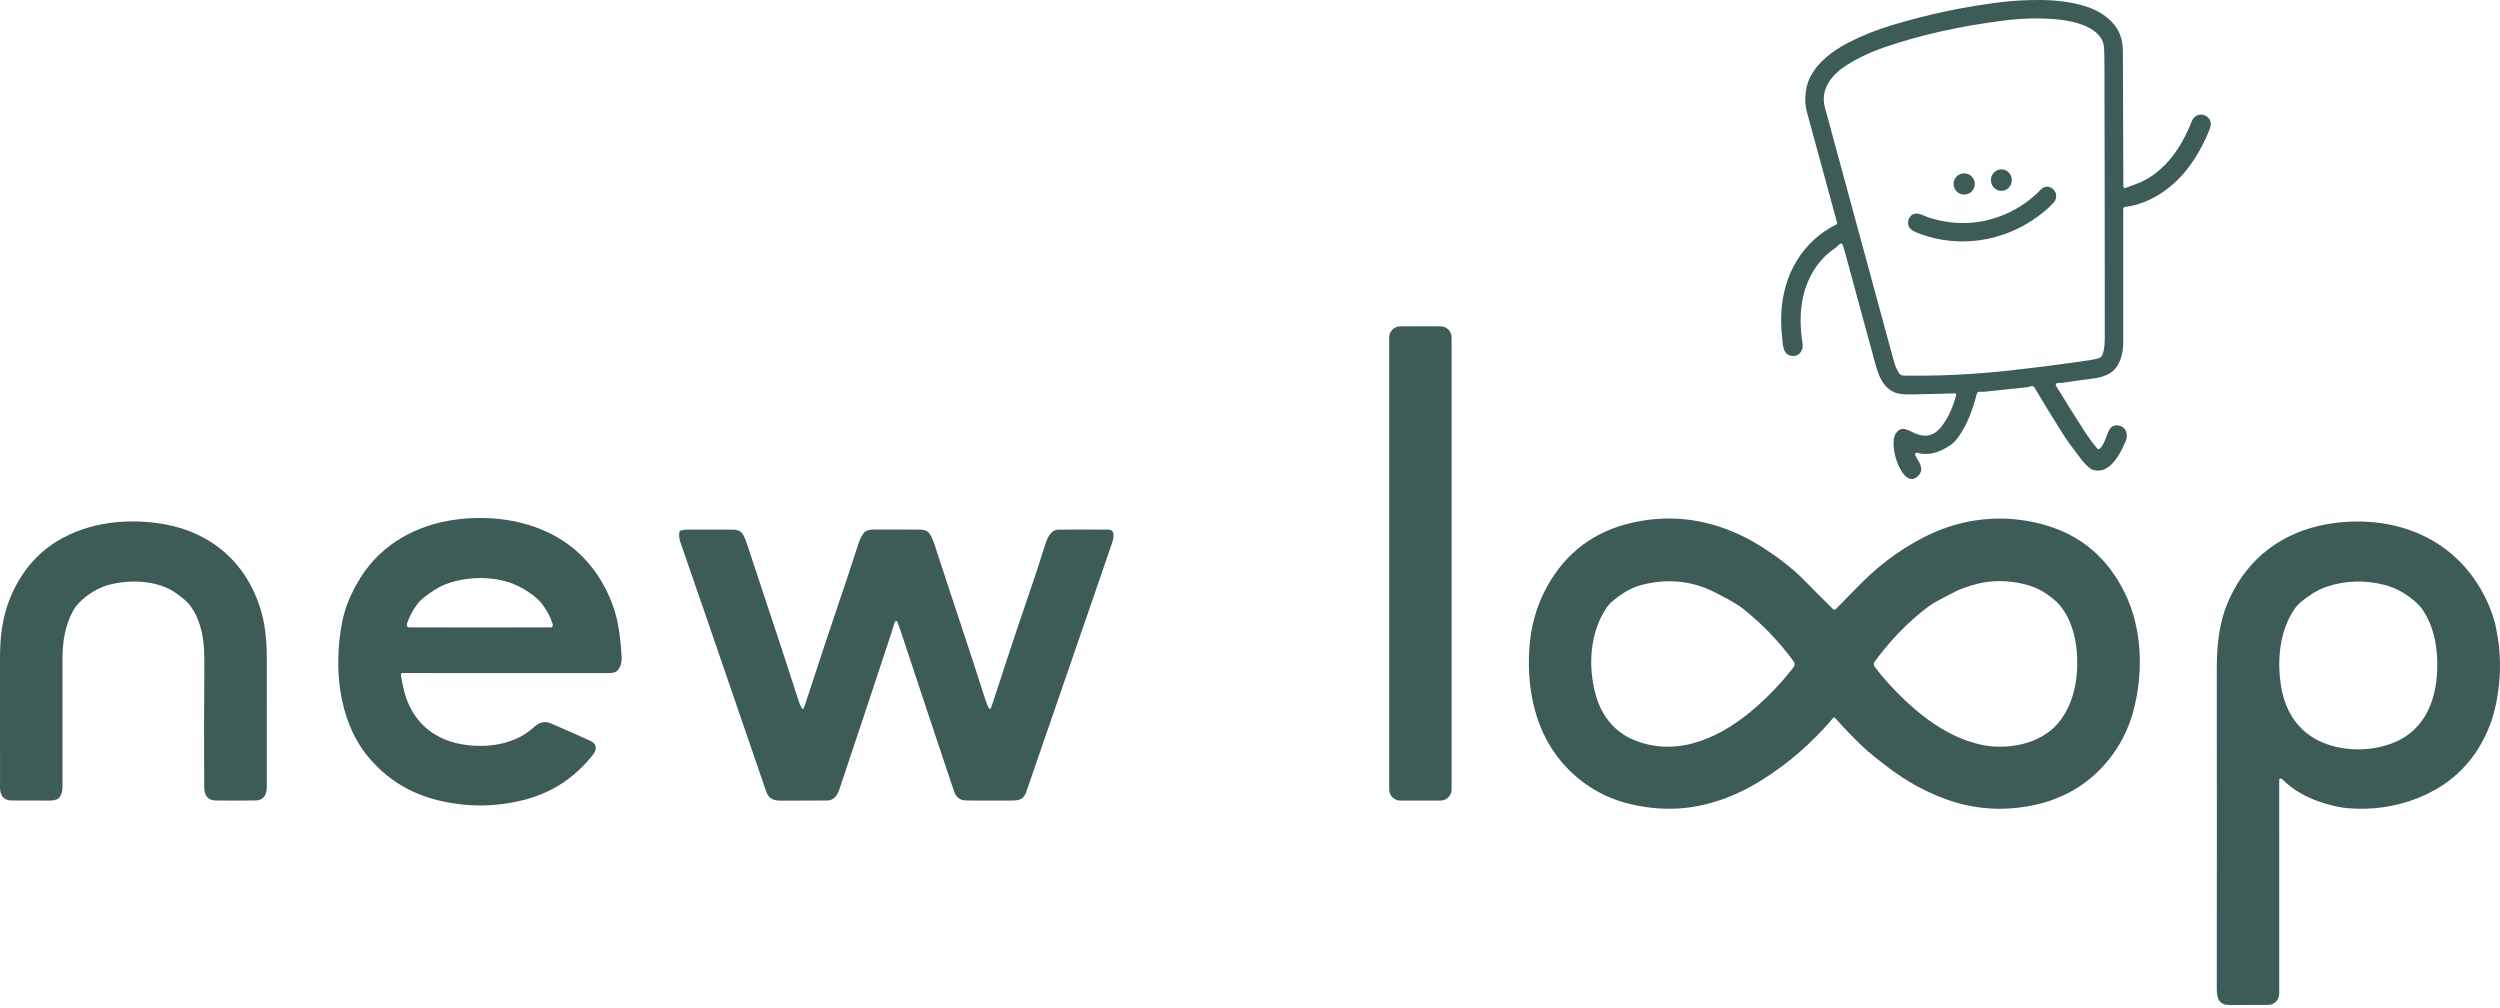
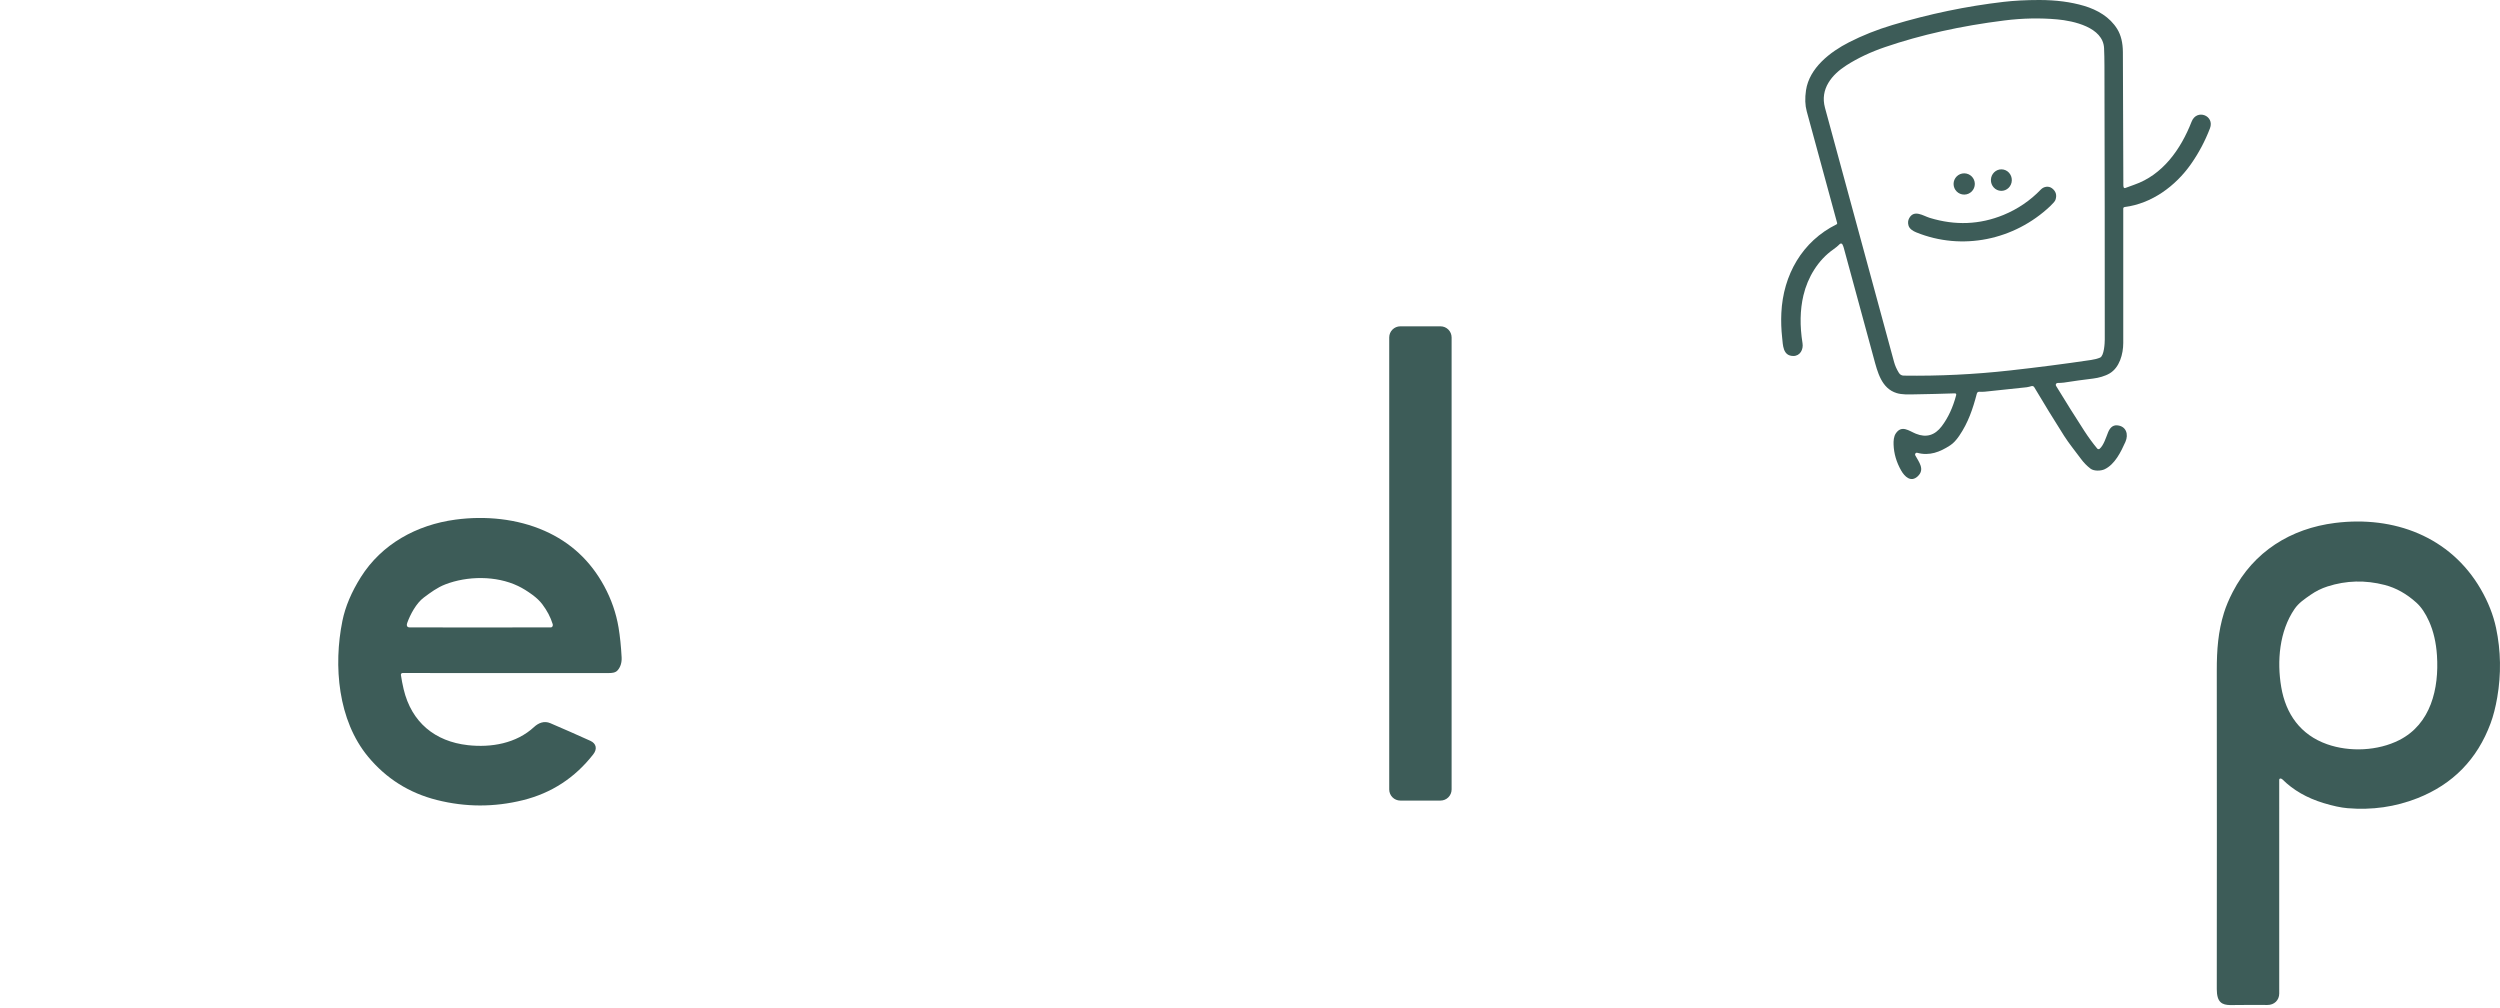
<svg xmlns="http://www.w3.org/2000/svg" width="1000" height="403" viewBox="0 0 1000 403" fill="none">
  <path d="M781.847 157.345C776.805 157.519 771.43 157.651 765.722 157.743C763.376 157.781 760.85 157.897 758.679 157.239C752.575 155.376 751.009 148.811 749.491 143.201C745.518 128.505 741.521 113.814 737.501 99.126C737.374 98.648 737.195 98.19 736.965 97.751C736.919 97.661 736.852 97.584 736.77 97.525C736.688 97.466 736.593 97.427 736.493 97.412C736.394 97.396 736.292 97.404 736.196 97.436C736.1 97.467 736.012 97.52 735.941 97.592C735.159 98.374 734.31 99.083 733.393 99.72C727.252 103.988 723.08 110.898 721.366 118.17C720.007 123.93 719.889 130.305 721.01 137.293C721.409 139.766 720.071 142.394 717.353 142.394C713.091 142.388 713.192 138.036 712.858 135.021C712.493 131.741 712.387 128.468 712.539 125.202C713.245 109.969 720.91 96.52 734.561 89.774C734.826 89.643 734.92 89.434 734.842 89.147C730.78 74.3 726.729 59.421 722.688 44.51C722.026 42.072 721.93 39.273 722.401 36.113C723.733 27.154 732.093 20.748 739.593 16.921C744.964 14.175 750.756 11.87 756.97 10.005C771.743 5.564 786.558 2.479 801.416 0.748C805.719 0.249 810.482 0 815.704 0C822.357 0 828.322 0.78 833.602 2.341C838.962 3.922 843.941 6.826 846.887 11.602C848.384 14.03 849.139 17.114 849.153 20.854C849.238 38.988 849.3 56.742 849.339 74.116C849.339 74.389 849.383 74.657 849.472 74.923C849.492 74.983 849.524 75.038 849.566 75.085C849.608 75.132 849.659 75.17 849.716 75.196C849.773 75.223 849.835 75.238 849.897 75.24C849.96 75.243 850.023 75.232 850.082 75.21C851.267 74.757 852.455 74.325 853.643 73.914C865.012 69.997 872.284 59.823 876.647 48.65C878.685 43.422 885.946 46.219 883.987 51.325C882.031 56.428 879.495 61.201 876.381 65.645C870.177 74.493 860.65 81.435 849.907 82.805C849.503 82.854 849.302 83.082 849.302 83.489C849.334 101.875 849.334 119.783 849.302 137.214C849.291 141.64 847.81 147.017 843.867 149.357C842.025 150.451 839.451 151.151 837.28 151.417C833.377 151.887 829.456 152.431 825.518 153.046C824.695 153.174 823.852 153.152 823.013 153.19C822.883 153.196 822.757 153.236 822.647 153.306C822.537 153.376 822.448 153.474 822.387 153.589C822.327 153.704 822.297 153.833 822.302 153.963C822.306 154.093 822.345 154.22 822.413 154.331C826.313 160.732 830.083 166.742 833.724 172.361C835.39 174.933 837.112 177.285 838.888 179.415C838.947 179.486 839.02 179.545 839.103 179.588C839.185 179.63 839.275 179.656 839.368 179.664C839.46 179.671 839.553 179.66 839.641 179.631C839.729 179.602 839.811 179.555 839.881 179.494C841.494 178.082 842.418 174.94 843.24 172.923C843.899 171.32 844.981 169.967 846.892 170.137C850.507 170.455 851.494 173.767 850.172 176.734C848.352 180.821 845.91 185.794 841.818 187.716C840.433 188.369 837.625 188.549 836.197 187.456C834.761 186.359 833.483 185.05 832.365 183.528C830.093 180.428 827.684 177.546 825.672 174.388C821.606 167.987 817.615 161.485 813.698 154.883C813.59 154.7 813.425 154.558 813.229 154.478C813.032 154.399 812.814 154.386 812.61 154.442C811.962 154.617 811.331 154.83 810.651 154.904C805.156 155.513 799.59 156.102 793.954 156.671C793.278 156.739 792.559 156.749 791.799 156.703C791.225 156.668 790.866 156.93 790.721 157.489C789.145 163.534 787.276 169.065 783.689 174.325C782.493 176.08 781.284 177.354 780.063 178.146C775.971 180.811 771.794 182.451 766.895 181.118C766.764 181.082 766.626 181.086 766.497 181.128C766.368 181.17 766.254 181.25 766.17 181.356C766.085 181.463 766.033 181.592 766.021 181.728C766.008 181.864 766.035 182.001 766.099 182.122C767.505 184.77 770.112 187.716 767.076 190.534C764.332 193.087 761.848 190.635 760.452 188.188C758.569 184.88 757.562 181.439 757.432 177.865C757.378 176.368 757.474 174.611 758.334 173.348C760.69 169.871 763.578 172.361 766.343 173.486C770.472 175.163 773.926 174.162 776.704 170.482C779.251 167.103 781.169 162.977 782.457 158.104C782.599 157.577 782.395 157.324 781.847 157.345ZM738.611 26.103C732.724 29.845 727.948 35.572 729.991 43.103C738.964 76.184 748.175 110.079 757.623 144.788C758.022 146.256 758.663 147.701 759.544 149.124C760.004 149.863 760.652 150.238 761.487 150.249C775.623 150.451 789.771 149.764 803.932 148.19C815.046 146.955 825.886 145.554 836.452 143.986C837.857 143.777 839.047 143.464 840.024 143.047C841.653 142.351 841.908 137.251 841.908 135.775C841.919 102.05 841.875 65.541 841.776 26.246C841.768 23.649 841.719 21.321 841.627 19.262C841.255 10.897 829.34 8.338 822.944 7.76C816.048 7.137 808.985 7.279 801.756 8.184C784.304 10.368 768.383 13.92 753.992 18.842C748.267 20.799 743.14 23.219 738.611 26.103Z" fill="#3D5C58" />
  <path d="M796.364 71.945C796.31 74.322 798.139 76.291 800.448 76.344C802.757 76.396 804.673 74.512 804.727 72.135C804.781 69.759 802.953 67.789 800.643 67.737C798.334 67.685 796.418 69.569 796.364 71.945Z" fill="#3D5C58" />
  <path d="M785.679 77.837C788.027 77.837 789.93 75.933 789.93 73.585C789.93 71.237 788.027 69.334 785.679 69.334C783.331 69.334 781.428 71.237 781.428 73.585C781.428 75.933 783.331 77.837 785.679 77.837Z" fill="#3D5C58" />
  <path d="M771.906 87.151C782.068 90.262 791.899 89.869 801.4 85.973C807.079 83.643 812.132 80.198 816.331 75.82C817.535 74.562 819.483 74.28 820.847 75.342C822.383 76.534 822.827 78.07 822.18 79.949C821.999 80.469 821.307 81.299 820.104 82.438C805.715 96.047 784.846 100.405 766.497 92.947C765.287 92.454 763.801 91.588 763.413 90.246C763.098 89.159 763.183 88.174 763.668 87.289C765.653 83.675 769.257 86.339 771.906 87.151Z" fill="#3D5C58" />
  <path d="M576.19 130.526H560.14C557.68 130.526 555.687 132.519 555.687 134.979V315.779C555.687 318.238 557.68 320.232 560.14 320.232H576.19C578.65 320.232 580.643 318.238 580.643 315.779V134.979C580.643 132.519 578.65 130.526 576.19 130.526Z" fill="#3D5C58" />
-   <path d="M819.078 210.327C832.882 214.552 843.142 223.452 849.858 237.029C856.763 250.978 857.4 267.936 853.679 283.116C851.535 291.866 847.529 299.508 841.663 306.04C833.846 314.744 823.841 320.206 811.648 322.424C800.042 324.537 788.749 323.551 777.769 319.468C769.956 316.559 762.663 312.543 755.891 307.42C751.979 304.458 748.083 301.528 744.511 298.089C740.86 294.571 737.399 290.959 734.129 287.25C734.072 287.184 734 287.132 733.92 287.096C733.84 287.06 733.753 287.042 733.664 287.043C733.576 287.044 733.489 287.064 733.409 287.102C733.329 287.139 733.258 287.194 733.201 287.261C724.74 297.247 715.117 305.585 704.332 312.276C694.916 318.118 685.326 321.69 675.559 322.992C668.833 323.887 661.832 323.615 654.557 322.175C642.519 319.793 632.58 314.029 624.739 304.882C614.442 292.877 610.87 276.72 611.645 260.786C612.119 251.077 614.541 242.302 618.911 234.461C626.465 220.901 637.847 212.427 653.055 209.037C664.707 206.44 676.134 206.944 687.337 210.55C693.087 212.4 698.529 214.92 703.664 218.108C710.985 222.651 716.998 227.32 721.704 232.115C725.597 236.074 729.445 239.927 733.248 243.675C733.386 243.81 733.573 243.884 733.767 243.882C733.96 243.88 734.146 243.802 734.283 243.664C737.701 240.172 741.166 236.656 744.676 233.118C752.701 225.024 762.966 217.619 773.725 212.927C788.209 206.606 804.047 205.73 819.078 210.327ZM686.684 237.305C677.412 232.391 667.545 231.26 657.084 233.866C652.471 235.013 649.037 237.215 645.295 240.225C644.223 241.088 643.342 242.031 642.652 243.054C635.863 253.08 635.115 266.503 638.3 277.994C640.598 286.3 645.9 293.015 654.132 296.226C671.918 303.158 689.306 294.395 702.581 282.712C707.761 278.151 712.458 273.201 716.673 267.862C717.548 266.758 718.413 265.834 717.394 264.454C711.521 256.514 704.868 249.587 697.438 243.675C694.147 241.053 690.378 239.264 686.684 237.305ZM807.11 233.107C800.889 231.989 794.886 232.295 789.101 234.025C786.1 234.921 783.837 235.757 782.312 236.536C780.14 237.64 777.849 238.832 775.439 240.113C773.882 240.941 772.571 241.748 771.506 242.533C763.263 248.632 755.939 256.371 749.877 264.645C749.378 265.328 749.377 266.006 749.872 266.678C751.245 268.55 752.731 270.383 754.33 272.177C764.404 283.503 777.286 294.543 792.307 297.86C802.465 300.106 815.708 297.882 822.879 289.671C829.02 282.638 831.095 273.121 830.899 263.865C830.723 255.261 828.176 245.049 821.249 239.513C819.349 237.995 817.621 236.83 816.064 236.016C813.555 234.696 810.57 233.726 807.11 233.107Z" fill="#3D5C58" />
-   <path d="M3.78 239.901C7.853 229.59 14.199 221.786 22.819 216.489C35.494 208.702 51.629 207.094 66.151 209.764C84.818 213.193 98.564 225.294 104.153 243.425C105.852 248.938 106.705 255.266 106.712 262.411C106.729 279.473 106.731 296.878 106.717 314.627C106.717 317.509 105.756 320.105 102.328 320.174C97.76 320.269 92.448 320.276 86.394 320.195C82.779 320.147 81.702 317.87 81.686 314.627C81.584 298.202 81.601 282.698 81.739 268.116C81.778 263.998 81.718 260.893 81.559 258.801C81.129 253.101 79.653 247.321 76.32 242.56C74.924 240.564 72.743 239.004 70.768 237.512C63.438 231.976 51.857 231.69 43.402 233.972C40.511 234.754 37.627 236.215 34.751 238.356C32.182 240.267 30.324 242.28 29.177 244.396C25.972 250.325 25 256.875 25 263.472C24.993 281.104 24.993 298.257 25 314.93C25 316.496 24.39 319.202 22.644 319.797C21.795 320.087 20.88 320.234 19.9 320.237C14.886 320.248 9.778 320.234 4.577 320.195C1.371 320.174 0.012 318.019 0.012 315.052C0.001 299.525 -0.002 282.123 0.001 262.846C0.001 254.879 0.962 247.029 3.78 239.901Z" fill="#3D5C58" />
  <path d="M912.217 311.41C912.149 311.404 912.081 311.412 912.017 311.434C911.953 311.455 911.894 311.49 911.844 311.535C911.794 311.581 911.754 311.636 911.727 311.698C911.7 311.759 911.686 311.826 911.686 311.893C911.718 341.379 911.72 369.879 911.692 397.394C911.692 400.069 909.712 402.017 906.947 401.99C902.962 401.948 898.697 401.955 894.15 402.012C891.252 402.049 888.115 402.351 887.107 398.933C886.845 398.038 886.714 396.95 886.714 395.669C886.756 354.181 886.756 311.72 886.714 268.285C886.703 259.814 887.271 252.612 889.585 245.149C890.392 242.541 891.563 239.753 893.099 236.784C901.442 220.638 916.304 211.398 934.032 209.174C957.534 206.228 980.081 214.604 992.283 235.622C995.277 240.788 997.325 245.984 998.429 251.211C1000.35 260.354 1000.51 269.61 998.896 278.98C998.217 282.926 997.331 286.374 996.237 289.325C990.908 303.698 981.163 313.68 967.003 319.271C958.139 322.767 948.803 324.101 938.994 323.273C936.379 323.053 933.181 322.368 929.398 321.218C922.767 319.202 917.291 316.049 912.971 311.76C912.762 311.555 912.511 311.438 912.217 311.41ZM959.742 296.018C972.353 289.59 975.649 275.424 974.789 262.213C974.456 257.058 973.404 252.504 971.631 248.551C970.187 245.324 968.512 242.844 966.605 241.11C962.677 237.54 958.434 235.164 953.877 233.982C946.124 231.972 938.5 232.17 931.006 234.576C928.589 235.351 926.328 236.473 924.223 237.941C921.824 239.613 919.473 241.158 917.795 243.621C911.729 252.511 910.741 264.469 912.488 274.808C914.314 285.625 920.216 293.942 930.826 297.69C939.812 300.869 951.133 300.397 959.742 296.018Z" fill="#3D5C58" />
-   <path d="M321.455 283.343C321.6 283.067 321.72 282.782 321.815 282.489C327.551 264.924 332.043 251.372 335.292 241.832C338.034 233.775 340.781 225.499 343.534 217.003C344.016 215.517 344.697 214.218 345.578 213.107C346.475 211.977 348.301 211.807 349.686 211.807C355.836 211.817 361.927 211.826 367.96 211.833C369.324 211.839 370.901 212.178 371.745 213.357C373.119 215.273 373.804 217.826 374.531 220.055C377.118 227.999 379.803 236.149 382.588 244.507C386.367 255.851 390.268 267.778 394.292 280.286C394.624 281.319 395.052 282.31 395.576 283.258C395.817 283.69 396.068 283.697 396.33 283.28C396.418 283.135 396.489 282.981 396.542 282.818C401.096 269.087 405.607 254.942 410.453 240.951C413.019 233.542 415.566 225.831 418.096 217.82C418.951 215.108 420.272 211.86 423.558 211.844C429.955 211.805 436.588 211.807 443.456 211.849C446.216 211.87 445.436 215.411 444.889 217.008C442.536 223.88 440.012 231.219 437.315 239.024C437.004 239.92 436.694 240.817 436.387 241.715C427.894 266.449 419.266 291.473 410.501 316.787C409.259 320.375 406.929 320.216 403.293 320.232C398.937 320.246 394.341 320.244 389.504 320.226C386.96 320.219 385.49 320.159 385.093 320.046C383.398 319.568 382.243 318.407 381.627 316.564C374.176 294.353 367.031 272.894 360.195 252.187C359.806 251.013 359.357 249.813 358.847 248.589C358.818 248.518 358.769 248.456 358.705 248.413C358.642 248.369 358.567 248.344 358.49 248.342C358.413 248.34 358.337 248.36 358.272 248.4C358.206 248.44 358.153 248.498 358.12 248.568C357.435 249.926 357.111 251.497 356.618 252.989C349.743 273.837 342.86 294.532 335.971 315.072C335.063 317.769 334.023 320.205 330.653 320.205C325.547 320.212 319.951 320.237 313.865 320.279C310.139 320.301 307.724 320.247 306.391 316.362C298.027 291.986 289.699 267.741 281.408 243.626C280.846 241.998 280.262 240.321 279.657 238.594C277.014 231.058 274.512 223.811 272.152 216.854C271.722 215.58 271.568 214.333 271.695 213.043C271.715 212.833 271.801 212.634 271.941 212.474C272.081 212.314 272.268 212.201 272.476 212.152C273.293 211.957 274.123 211.856 274.965 211.849C280.924 211.81 286.831 211.809 292.687 211.844C294.465 211.855 296.164 212.056 297.151 213.744C297.742 214.752 298.186 215.711 298.483 216.621C301.243 225.078 303.998 233.402 306.747 241.593C310.275 252.102 314.516 265.048 319.47 280.429C319.802 281.47 320.241 282.446 320.786 283.359C320.82 283.418 320.87 283.467 320.93 283.5C320.989 283.533 321.057 283.55 321.125 283.549C321.193 283.547 321.26 283.527 321.318 283.491C321.376 283.455 321.423 283.404 321.455 283.343Z" fill="#3D5C58" />
  <path d="M217.838 212.336C228.234 216.929 236.185 224.307 241.691 234.469C244.553 239.763 246.464 245.279 247.423 251.019C248.003 254.522 248.412 258.479 248.649 262.892C248.762 265.029 248.224 266.777 247.035 268.136C246.186 269.112 244.806 269.213 243.612 269.219C216.037 269.243 188.503 269.242 161.009 269.213C160.915 269.213 160.822 269.233 160.737 269.272C160.651 269.311 160.575 269.368 160.514 269.439C160.452 269.51 160.407 269.593 160.38 269.684C160.354 269.774 160.348 269.869 160.361 269.962C160.645 271.894 161.007 273.794 161.45 275.662C164.602 288.974 174.034 296.59 187.117 298.06C196.459 299.111 206.512 297.392 213.624 290.805C215.412 289.149 217.689 288.231 220.131 289.276C225.513 291.58 230.854 293.933 236.155 296.335C238.49 297.397 239 299.552 237.317 301.712C229.989 311.124 220.591 317.248 209.123 320.082C197.665 322.913 186.219 322.888 174.782 320.008C163.686 317.216 154.507 311.443 147.246 302.689C135.155 288.109 133.33 266.262 136.965 248.333C138.119 242.657 140.578 236.828 144.343 230.844C152.676 217.612 166.656 209.937 182.16 207.851C194.092 206.243 206.825 207.469 217.838 212.336ZM207.228 234.4C198.37 230.165 186.852 230.377 178.105 233.763C174.878 235.016 172.24 236.99 169.517 239.023C166.524 241.263 164.114 245.743 162.888 249.172C162.585 250.01 162.654 250.955 163.849 250.96C182.539 251.003 201.375 251.001 220.359 250.955C220.593 250.955 220.777 250.861 220.911 250.674C221.134 250.355 221.185 250.001 221.065 249.612C220.219 246.88 218.845 244.253 216.941 241.73C215.954 240.417 214.627 239.147 212.96 237.919C210.95 236.44 209.04 235.267 207.228 234.4Z" fill="#3D5C58" />
</svg>